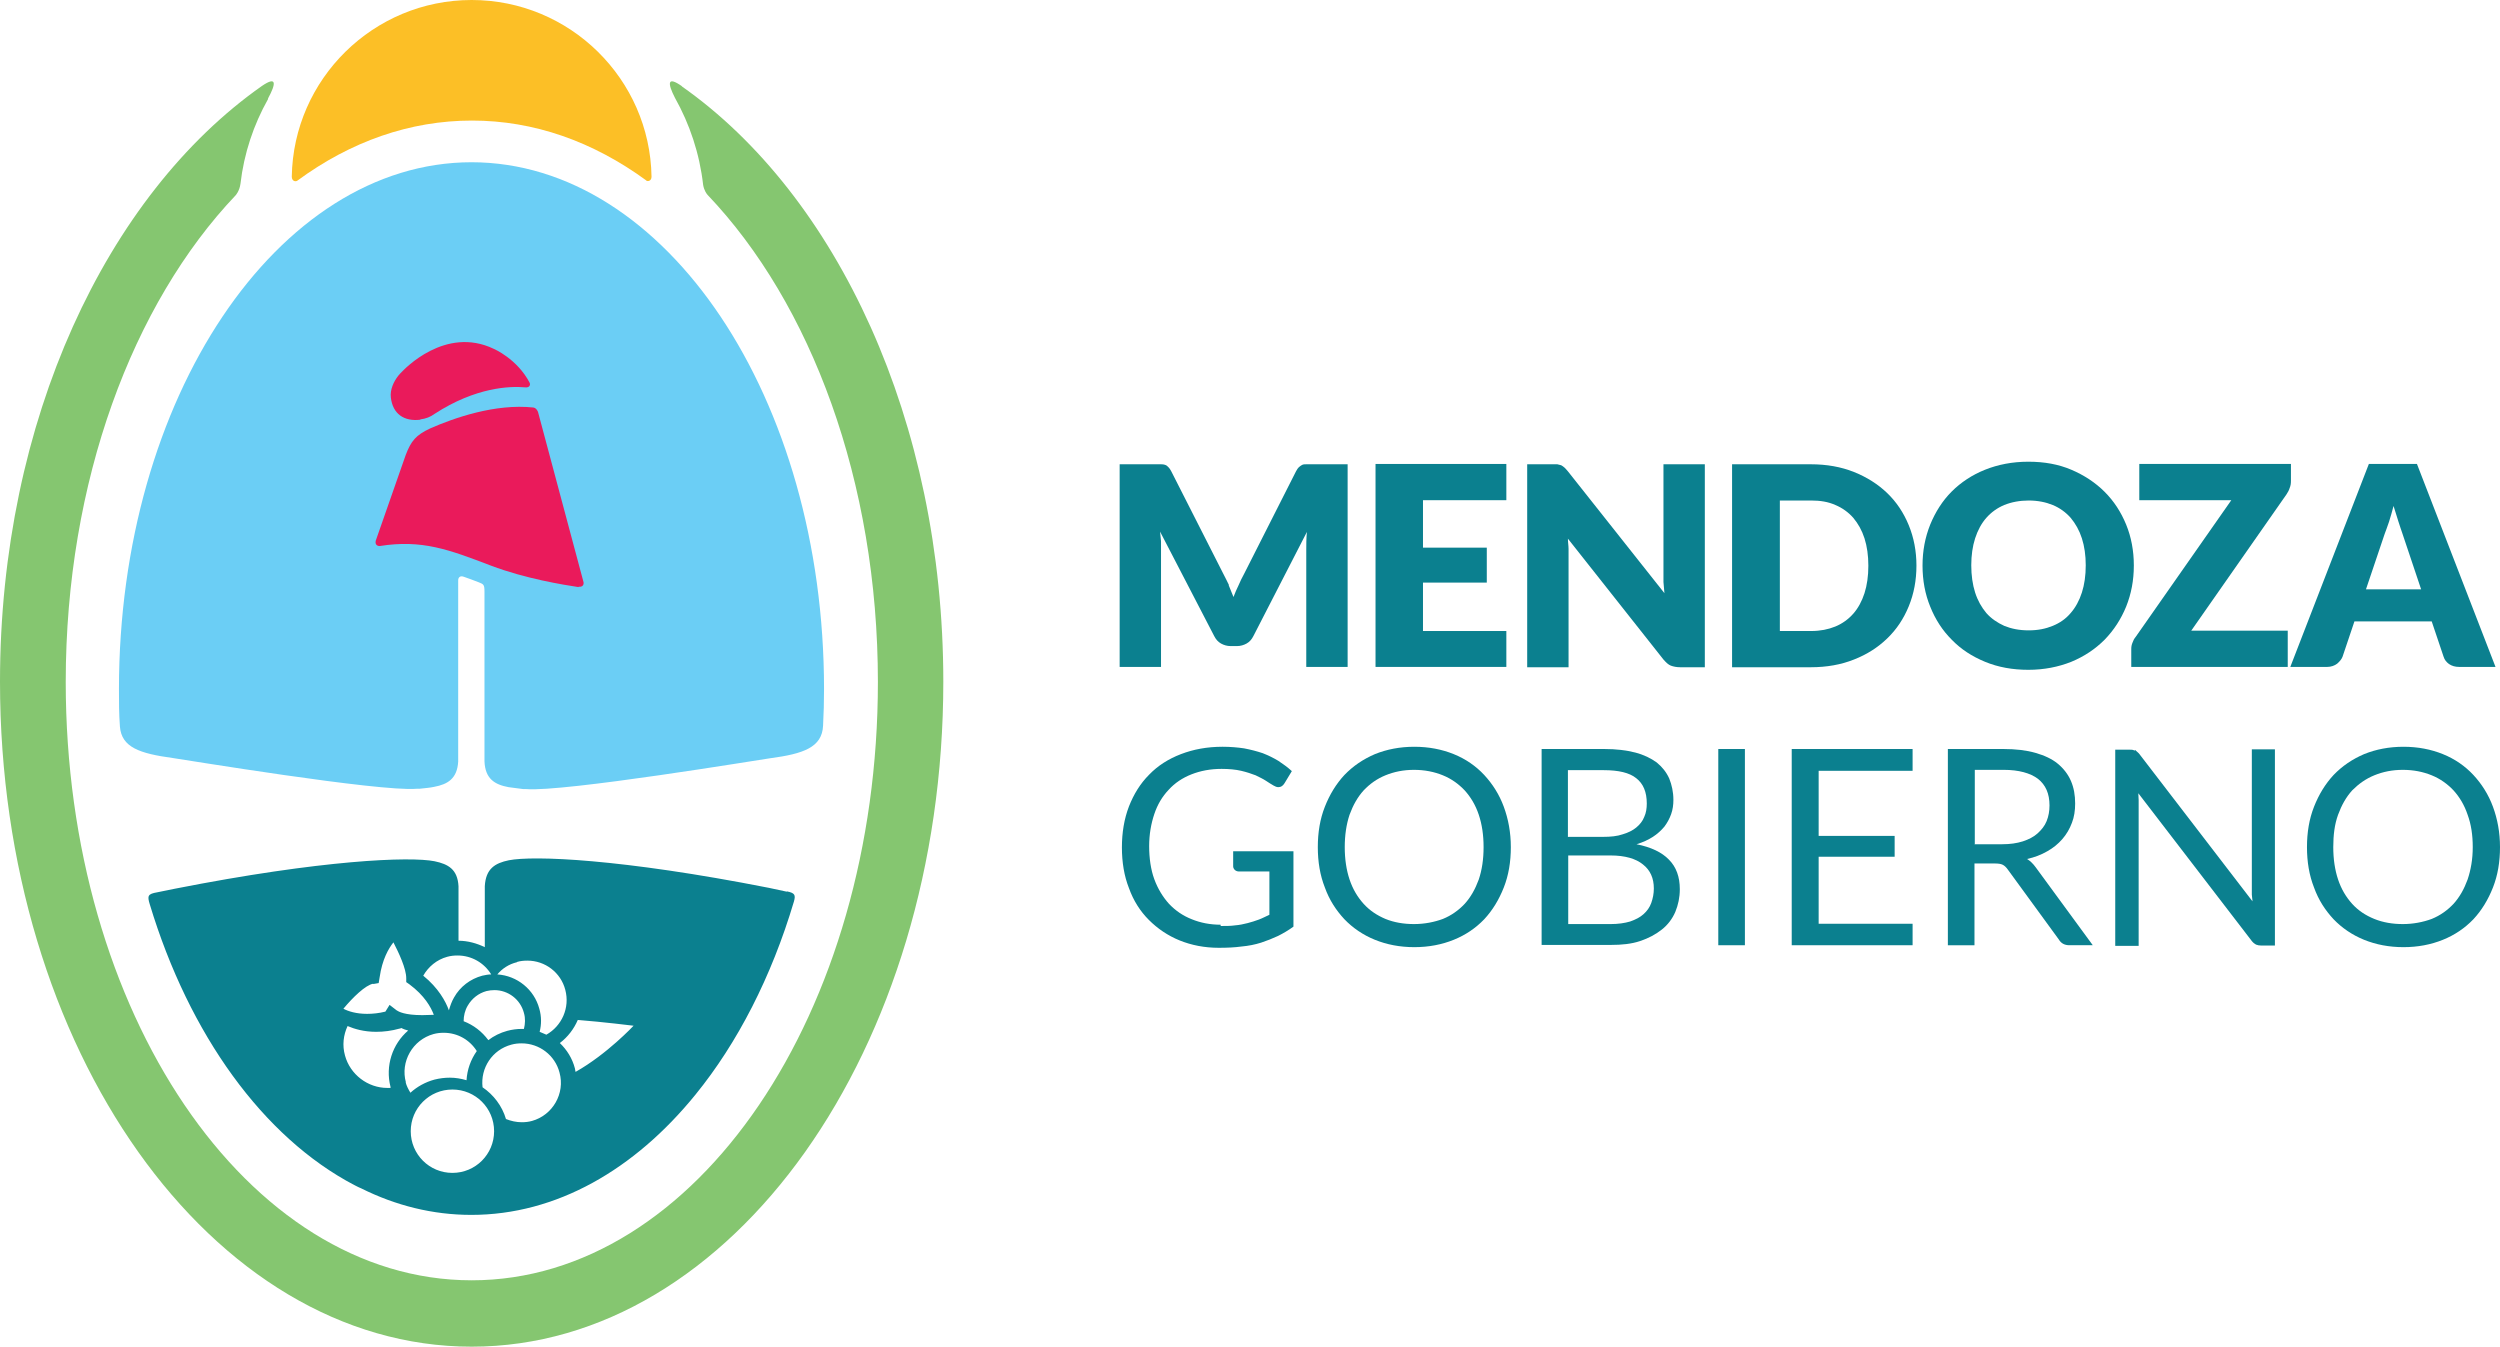
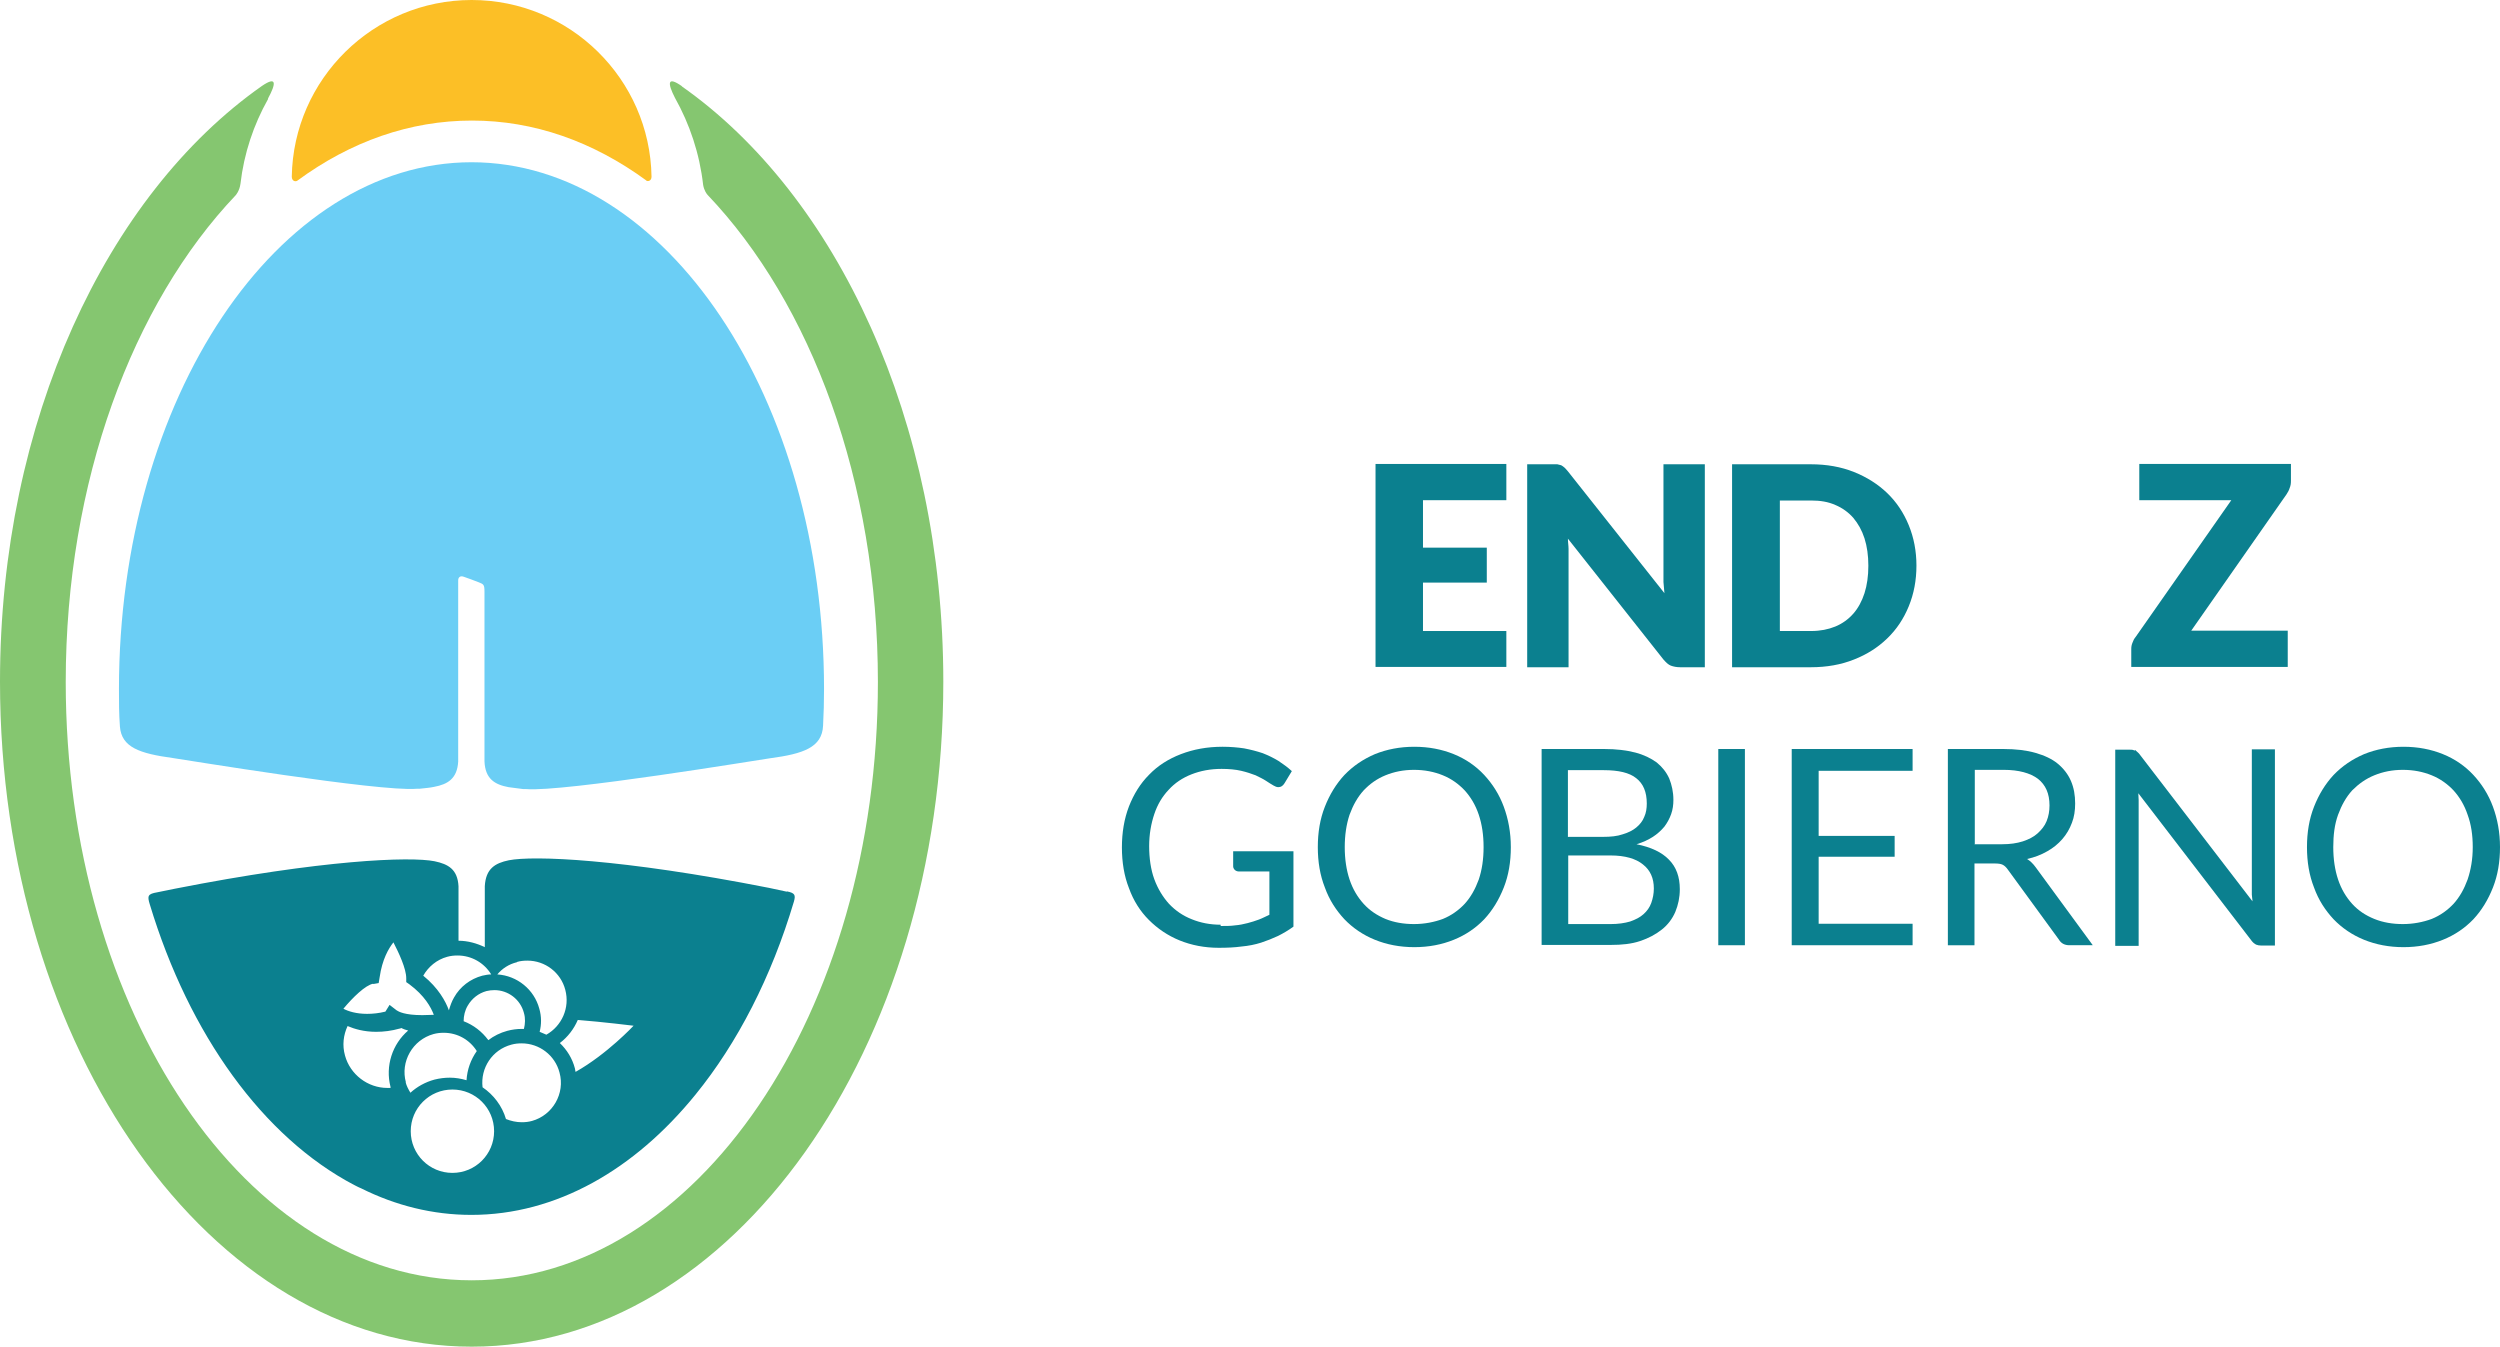
<svg xmlns="http://www.w3.org/2000/svg" id="a" viewBox="0 0 77.97 42">
  <defs>
    <style>.b{fill:#6bcef5;}.c{fill:#fcbf26;}.d{fill:#0b808f;}.e{fill:#85c670;}.f{fill:#ea1a5b;}</style>
  </defs>
  <path class="e" d="M21.27,2.69c-.47-.33-.45-.09-.22,.36,.46,.82,.77,1.74,.88,2.72,.03,.17,.11,.28,.14,.31,3.22,3.38,5.31,8.93,5.31,15.19,0,10.31-5.67,18.66-12.67,18.66S2.05,31.57,2.05,21.27c0-6.26,2.09-11.8,5.3-15.18,0,0,.12-.13,.15-.36,.11-.95,.41-1.84,.86-2.64v-.02c.25-.46,.28-.71-.19-.39C3.33,6.08,0,13.12,0,21.26c0,11.45,6.59,20.74,14.71,20.74s14.71-9.28,14.71-20.74c0-8.13-3.32-15.17-8.16-18.57" />
  <path class="c" d="M20.15,5.63c.06,.04,.17,.01,.17-.12-.05-3.05-2.55-5.51-5.61-5.51s-5.56,2.46-5.61,5.51c0,.14,.12,.17,.18,.12,1.66-1.22,3.51-1.87,5.44-1.87s3.77,.65,5.44,1.87" />
  <path class="b" d="M14.71,5.06c-6.06,0-11,7.37-11,16.43,0,.39,0,.78,.03,1.17,.05,.65,.62,.84,1.64,.98,.29,.04,6.46,1.06,7.61,.96,.03,0,.07,0,.09,0,.17-.02,.33-.03,.46-.06,.43-.08,.72-.26,.75-.79,0-1.76,0-4.19,0-5.65,0-.08,.05-.16,.18-.11h0c.15,.05,.3,.11,.46,.17,.15,.06,.18,.07,.18,.29v5.29c.02,.55,.32,.73,.75,.81,.14,.02,.29,.04,.46,.06,.03,0,.06,0,.09,0,1.15,.1,7.31-.92,7.6-.96,1.05-.14,1.63-.34,1.66-1.02,.02-.38,.03-.75,.03-1.14,0-9.06-4.93-16.43-11-16.43" />
-   <path class="f" d="M13.11,13.08c.17-.02,.32-.08,.44-.17,1.29-.84,2.36-.87,2.82-.83h0c.14,.02,.18-.07,.15-.14-.39-.75-1.12-1.06-1.12-1.06-1.52-.73-2.81,.66-2.86,.71-.03,.03-.09,.09-.12,.13-.14,.18-.26,.43-.23,.68,.06,.51,.41,.75,.92,.69" />
-   <path class="f" d="M18.05,18.3c.13,.01,.16-.07,.15-.14l-1.42-5.31s-.04-.12-.14-.14c-1.2-.13-2.49,.33-3.22,.65h0c-.45,.21-.6,.39-.77,.84h0l-.93,2.66c-.03,.12,.04,.17,.12,.17,1.32-.21,2.16,.11,3.47,.61,1.08,.41,2.27,.6,2.73,.67h0Z" />
  <path class="d" d="M24.54,27.81l-.56-.12c-4.62-.91-7.35-1.01-8.11-.86-.43,.09-.72,.26-.75,.81,0,1,0,1.64,0,1.9-.25-.12-.53-.2-.82-.2v-1.7c-.03-.53-.32-.69-.75-.78-.75-.15-3.49-.05-8.11,.86,0,0-.53,.11-.54,.11-.29,.05-.31,.11-.23,.37,1.23,4.07,3.54,7.27,6.38,8.76,.01,0,.02,.01,.04,.02l.06,.03s.08,.04,.11,.05h0c1.08,.54,2.24,.83,3.44,.83,2.65,0,5.09-1.41,6.99-3.75h0c1.31-1.61,2.37-3.67,3.07-6.02,.06-.21,.03-.27-.22-.32m-8.41,2.2c.1-.03,.21-.04,.32-.04,.55,0,1.04,.37,1.18,.91,.15,.56-.11,1.13-.59,1.4-.07-.03-.14-.06-.21-.09,.06-.23,.06-.48-.01-.72-.16-.6-.69-1.03-1.31-1.07,.15-.18,.36-.32,.61-.38m.22,1.58c.05,.17,.04,.34,0,.5-.02,0-.04,0-.07,0-.15,0-.3,.02-.45,.06-.22,.06-.42,.16-.59,.29-.2-.27-.46-.47-.77-.59,0-.17,.04-.34,.13-.49,.13-.22,.33-.38,.58-.45,.08-.02,.17-.03,.25-.03,.43,0,.81,.29,.92,.71m-2.39-1.75c.11-.03,.21-.04,.32-.04,.44,0,.83,.23,1.05,.59-.09,0-.19,.02-.28,.04-.37,.1-.69,.34-.88,.68-.07,.12-.12,.26-.16,.4-.1-.28-.33-.7-.8-1.08,.16-.28,.42-.5,.75-.59m-2.31,.85l.17-.03,.03-.18c.08-.56,.28-.9,.43-1.09,.17,.33,.4,.82,.4,1.12v.12l.1,.07c.47,.35,.67,.71,.76,.95-.1,0-.23,.01-.36,.01-.55,0-.74-.11-.8-.15l-.22-.17-.13,.21c-.2,.05-.39,.07-.57,.07-.34,0-.59-.08-.74-.16,.29-.35,.69-.74,.93-.78m.44,3.25c-.61,0-1.16-.42-1.32-1.01-.09-.32-.05-.64,.08-.92,.21,.09,.51,.18,.89,.18,.24,0,.48-.03,.73-.1,.02,0,.03,0,.05-.02,.06,.03,.14,.06,.22,.08-.49,.42-.72,1.1-.55,1.76v.03s-.07,0-.1,0m.58-.17c-.18-.65,.21-1.33,.86-1.51,.11-.03,.21-.04,.32-.04,.43,0,.81,.22,1.03,.57-.19,.27-.3,.58-.32,.91-.17-.05-.34-.08-.52-.08-.16,0-.32,.02-.48,.06-.29,.08-.54,.22-.75,.41-.06-.1-.12-.21-.15-.33m1.46,2.83c-.72,0-1.3-.58-1.3-1.3s.58-1.3,1.3-1.3,1.3,.58,1.3,1.3-.58,1.3-1.3,1.3m2.48-1.62c-.11,.03-.21,.04-.32,.04-.17,0-.34-.04-.49-.1-.12-.41-.39-.76-.73-.99-.07-.6,.3-1.17,.9-1.33,.11-.03,.21-.04,.32-.04,.55,0,1.04,.37,1.18,.91,.18,.65-.21,1.33-.86,1.51m1.36-1.53s-.01-.07-.02-.11c-.08-.31-.25-.58-.47-.79,.25-.19,.44-.44,.56-.72,.77,.06,1.74,.18,1.74,.18,0,0-.83,.89-1.81,1.44" />
-   <path class="d" d="M38.32,18.25c.05,.12,.1,.24,.15,.37,.05-.13,.1-.25,.16-.37,.05-.12,.11-.24,.17-.35l1.62-3.2c.03-.06,.06-.1,.09-.13,.03-.03,.07-.05,.1-.07,.04-.02,.08-.02,.13-.02h1.29v6.32h-1.29v-3.64c0-.18,0-.37,.02-.57l-1.67,3.25c-.05,.1-.12,.18-.21,.23-.09,.05-.19,.08-.3,.08h-.2c-.11,0-.21-.03-.3-.08-.09-.05-.16-.13-.21-.23l-1.69-3.26c.01,.1,.02,.2,.03,.3,0,.1,0,.19,0,.28v3.64h-1.29v-6.32h1.29s.09,0,.13,.02c.04,.01,.07,.04,.1,.07,.03,.03,.06,.07,.09,.13l1.63,3.21c.06,.11,.11,.22,.17,.34" />
  <polygon class="d" points="46.98 14.47 46.98 15.6 44.38 15.6 44.38 17.08 46.37 17.08 46.37 18.17 44.38 18.17 44.38 19.68 46.98 19.68 46.98 20.8 42.9 20.8 42.9 14.47 46.98 14.47" />
  <path class="d" d="M48.57,14.48s.08,.02,.12,.03c.03,.02,.07,.04,.1,.07,.03,.03,.07,.07,.11,.12l3.01,3.8c-.01-.12-.02-.24-.03-.35,0-.12,0-.22,0-.32v-3.35h1.29v6.33h-.77c-.11,0-.21-.02-.29-.05-.08-.03-.15-.1-.23-.19l-2.98-3.77c0,.11,.02,.22,.02,.32,0,.11,0,.21,0,.3v3.39h-1.29v-6.33h.77c.06,0,.12,0,.16,0" />
  <path class="d" d="M59.77,17.64c0,.46-.08,.88-.24,1.27-.16,.39-.38,.72-.67,1-.29,.28-.63,.5-1.04,.66-.4,.16-.85,.24-1.34,.24h-2.46v-6.33h2.46c.49,0,.94,.08,1.34,.24,.4,.16,.75,.38,1.04,.66,.29,.28,.51,.61,.67,1,.16,.39,.24,.81,.24,1.26m-1.5,0c0-.31-.04-.6-.12-.85-.08-.25-.2-.46-.35-.64-.15-.17-.34-.31-.56-.4-.22-.1-.47-.14-.75-.14h-.98v4.07h.98c.28,0,.53-.05,.75-.14,.22-.09,.41-.23,.56-.4,.15-.17,.27-.39,.35-.64,.08-.25,.12-.54,.12-.85" />
-   <path class="d" d="M66.55,17.64c0,.46-.08,.88-.24,1.28-.16,.39-.38,.73-.67,1.03-.29,.29-.63,.52-1.04,.69-.4,.16-.85,.25-1.34,.25s-.94-.08-1.35-.25c-.41-.17-.75-.39-1.04-.69-.29-.29-.51-.63-.67-1.03-.16-.39-.24-.82-.24-1.28s.08-.88,.24-1.28c.16-.39,.38-.74,.67-1.03,.29-.29,.64-.52,1.04-.68,.4-.16,.85-.25,1.35-.25s.94,.08,1.34,.25c.4,.17,.75,.4,1.04,.69,.29,.29,.51,.63,.67,1.02,.16,.39,.24,.82,.24,1.27m-1.5,0c0-.31-.04-.59-.12-.84-.08-.25-.2-.46-.35-.64-.15-.17-.34-.31-.56-.4-.22-.09-.47-.14-.75-.14s-.54,.05-.76,.14c-.22,.09-.41,.23-.56,.4-.15,.17-.27,.39-.35,.64-.08,.25-.12,.53-.12,.84s.04,.6,.12,.85c.08,.25,.2,.46,.35,.64,.15,.17,.34,.3,.56,.4,.22,.09,.47,.14,.76,.14s.53-.05,.75-.14c.22-.09,.41-.22,.56-.4,.15-.17,.27-.39,.35-.64,.08-.25,.12-.53,.12-.85" />
  <path class="d" d="M71.45,14.47v.53c0,.08-.01,.15-.04,.22-.02,.07-.06,.14-.1,.2l-2.97,4.25h3.01v1.13h-4.88v-.56c0-.07,.01-.13,.04-.2,.02-.06,.05-.12,.1-.18l2.98-4.26h-2.87v-1.13h4.74Z" />
-   <path class="d" d="M77.84,20.8h-1.14c-.13,0-.23-.03-.32-.09-.08-.06-.14-.13-.17-.23l-.37-1.1h-2.41l-.37,1.1c-.03,.08-.09,.15-.17,.22-.08,.06-.19,.1-.31,.1h-1.15l2.45-6.33h1.5l2.45,6.33Zm-4.06-2.42h1.73l-.58-1.73c-.04-.11-.08-.24-.13-.39-.05-.15-.1-.31-.15-.48-.05,.18-.09,.34-.14,.49-.05,.15-.1,.28-.14,.39l-.58,1.72Z" />
  <path class="d" d="M38.07,28.88c.16,0,.32,0,.45-.02,.14-.01,.27-.04,.39-.07,.12-.03,.24-.07,.35-.11,.11-.04,.22-.1,.33-.15v-1.35h-.95c-.05,0-.1-.02-.13-.05-.03-.03-.05-.07-.05-.11v-.47h1.88v2.35c-.15,.11-.32,.21-.48,.29-.17,.08-.35,.15-.53,.21-.19,.06-.39,.1-.61,.12-.22,.03-.45,.04-.71,.04-.44,0-.85-.08-1.22-.23-.37-.15-.69-.37-.96-.64-.27-.27-.48-.6-.62-.99-.15-.38-.22-.81-.22-1.27s.07-.89,.22-1.28c.15-.38,.35-.71,.63-.99,.27-.28,.6-.49,.99-.64,.39-.15,.82-.23,1.3-.23,.24,0,.47,.02,.67,.05,.21,.04,.4,.09,.58,.15,.18,.07,.34,.15,.49,.24,.15,.1,.29,.2,.42,.32l-.23,.38c-.05,.08-.11,.12-.19,.12-.05,0-.1-.02-.15-.05-.07-.04-.15-.09-.24-.15-.09-.06-.2-.11-.32-.17-.13-.05-.28-.1-.45-.14-.17-.04-.38-.06-.61-.06-.35,0-.66,.06-.94,.17-.28,.11-.52,.27-.71,.48-.2,.21-.35,.46-.45,.76-.1,.3-.16,.63-.16,1s.05,.73,.16,1.03c.11,.3,.27,.56,.46,.77,.2,.21,.43,.37,.71,.48,.27,.11,.57,.17,.9,.17" />
  <path class="d" d="M47.12,26.42c0,.46-.07,.88-.22,1.26-.15,.38-.35,.71-.61,.99-.27,.28-.58,.49-.95,.64-.37,.15-.78,.23-1.23,.23s-.86-.08-1.23-.23c-.37-.15-.69-.37-.95-.64-.26-.28-.47-.6-.61-.99-.15-.38-.22-.8-.22-1.26s.07-.88,.22-1.26c.15-.38,.35-.71,.61-.99,.27-.28,.58-.49,.95-.65,.37-.15,.78-.23,1.23-.23s.86,.08,1.23,.23c.37,.15,.69,.37,.95,.65,.26,.28,.47,.61,.61,.99,.14,.38,.22,.8,.22,1.26m-.85,0c0-.38-.05-.71-.15-1.01s-.25-.55-.44-.76c-.19-.2-.41-.36-.68-.47-.27-.11-.57-.17-.9-.17s-.62,.06-.89,.17c-.27,.11-.49,.27-.68,.47-.19,.21-.33,.46-.44,.76-.1,.3-.15,.64-.15,1.01s.05,.71,.15,1.01c.1,.3,.25,.55,.44,.76,.19,.21,.42,.36,.68,.47,.27,.11,.57,.16,.89,.16s.63-.06,.9-.16c.27-.11,.49-.27,.68-.47,.19-.21,.33-.46,.44-.76,.1-.3,.15-.63,.15-1.01" />
  <path class="d" d="M48.08,29.48v-6.12h1.95c.38,0,.7,.04,.97,.11,.27,.07,.49,.18,.67,.31,.17,.14,.3,.3,.39,.5,.08,.2,.13,.42,.13,.67,0,.15-.02,.3-.07,.44-.05,.14-.12,.27-.21,.39-.1,.12-.22,.23-.36,.32-.14,.09-.31,.17-.51,.23,.45,.09,.79,.25,1.01,.48,.23,.23,.34,.54,.34,.92,0,.26-.05,.49-.14,.71-.09,.21-.23,.4-.42,.55-.19,.15-.41,.27-.68,.36s-.57,.12-.91,.12h-2.16Zm.83-3.38h1.09c.23,0,.44-.02,.61-.08,.17-.05,.31-.12,.42-.21,.11-.09,.2-.2,.25-.33,.06-.13,.08-.27,.08-.42,0-.36-.11-.62-.33-.79-.21-.17-.55-.25-1.01-.25h-1.12v2.09Zm0,.59v2.13h1.32c.24,0,.44-.03,.61-.08,.17-.06,.31-.13,.42-.23,.11-.1,.19-.21,.24-.35,.05-.14,.08-.29,.08-.45,0-.32-.11-.57-.34-.75-.22-.18-.56-.28-1.01-.28h-1.32Z" />
  <rect class="d" x="53.59" y="23.36" width=".83" height="6.12" />
  <polygon class="d" points="59.65 23.36 59.65 24.04 56.72 24.04 56.72 26.07 59.09 26.07 59.09 26.72 56.72 26.72 56.72 28.81 59.65 28.81 59.65 29.48 55.88 29.48 55.88 23.36 59.65 23.36" />
  <path class="d" d="M61.58,26.93v2.55h-.83v-6.12h1.73c.39,0,.72,.04,1,.12,.28,.08,.52,.19,.7,.34,.18,.15,.32,.33,.41,.54,.09,.21,.13,.44,.13,.7,0,.22-.03,.42-.1,.6-.07,.19-.17,.36-.3,.51-.13,.15-.29,.28-.47,.38-.19,.11-.4,.19-.63,.24,.1,.06,.19,.15,.27,.26l1.78,2.43h-.73c-.15,0-.26-.06-.33-.18l-1.59-2.18c-.05-.07-.1-.12-.16-.15-.06-.03-.14-.04-.26-.04h-.63Zm0-.6h.87c.24,0,.45-.03,.64-.09,.18-.06,.34-.14,.46-.25,.12-.11,.22-.23,.28-.38,.06-.15,.09-.31,.09-.49,0-.37-.12-.64-.36-.83-.24-.18-.6-.28-1.07-.28h-.9v2.31Z" />
  <path class="d" d="M66.59,23.39s.07,.06,.12,.11l3.54,4.61c0-.07-.02-.15-.02-.21,0-.07,0-.14,0-.2v-4.33h.72v6.12h-.42c-.07,0-.12-.01-.17-.03-.04-.02-.09-.06-.13-.11l-3.54-4.61c0,.07,.01,.14,.01,.21,0,.07,0,.13,0,.19v4.36h-.73v-6.12h.43c.07,0,.13,0,.17,.03" />
  <path class="d" d="M77.97,26.42c0,.46-.07,.88-.22,1.26-.15,.38-.35,.71-.61,.99-.27,.28-.58,.49-.95,.64-.37,.15-.78,.23-1.23,.23s-.86-.08-1.23-.23c-.37-.15-.69-.37-.95-.64-.26-.28-.47-.6-.61-.99-.15-.38-.22-.8-.22-1.26s.07-.88,.22-1.26c.15-.38,.35-.71,.61-.99,.27-.28,.58-.49,.95-.65,.37-.15,.78-.23,1.23-.23s.86,.08,1.23,.23c.37,.15,.69,.37,.95,.65,.26,.28,.47,.61,.61,.99,.14,.38,.22,.8,.22,1.26m-.85,0c0-.38-.05-.71-.16-1.01-.1-.3-.25-.55-.44-.76-.19-.2-.41-.36-.68-.47-.27-.11-.57-.17-.9-.17s-.62,.06-.89,.17c-.27,.11-.49,.27-.69,.47-.19,.21-.33,.46-.44,.76s-.15,.64-.15,1.01,.05,.71,.15,1.01c.1,.3,.25,.55,.44,.76,.19,.21,.42,.36,.69,.47,.27,.11,.57,.16,.89,.16s.63-.06,.9-.16c.27-.11,.49-.27,.68-.47,.19-.21,.33-.46,.44-.76,.1-.3,.16-.63,.16-1.01" />
</svg>